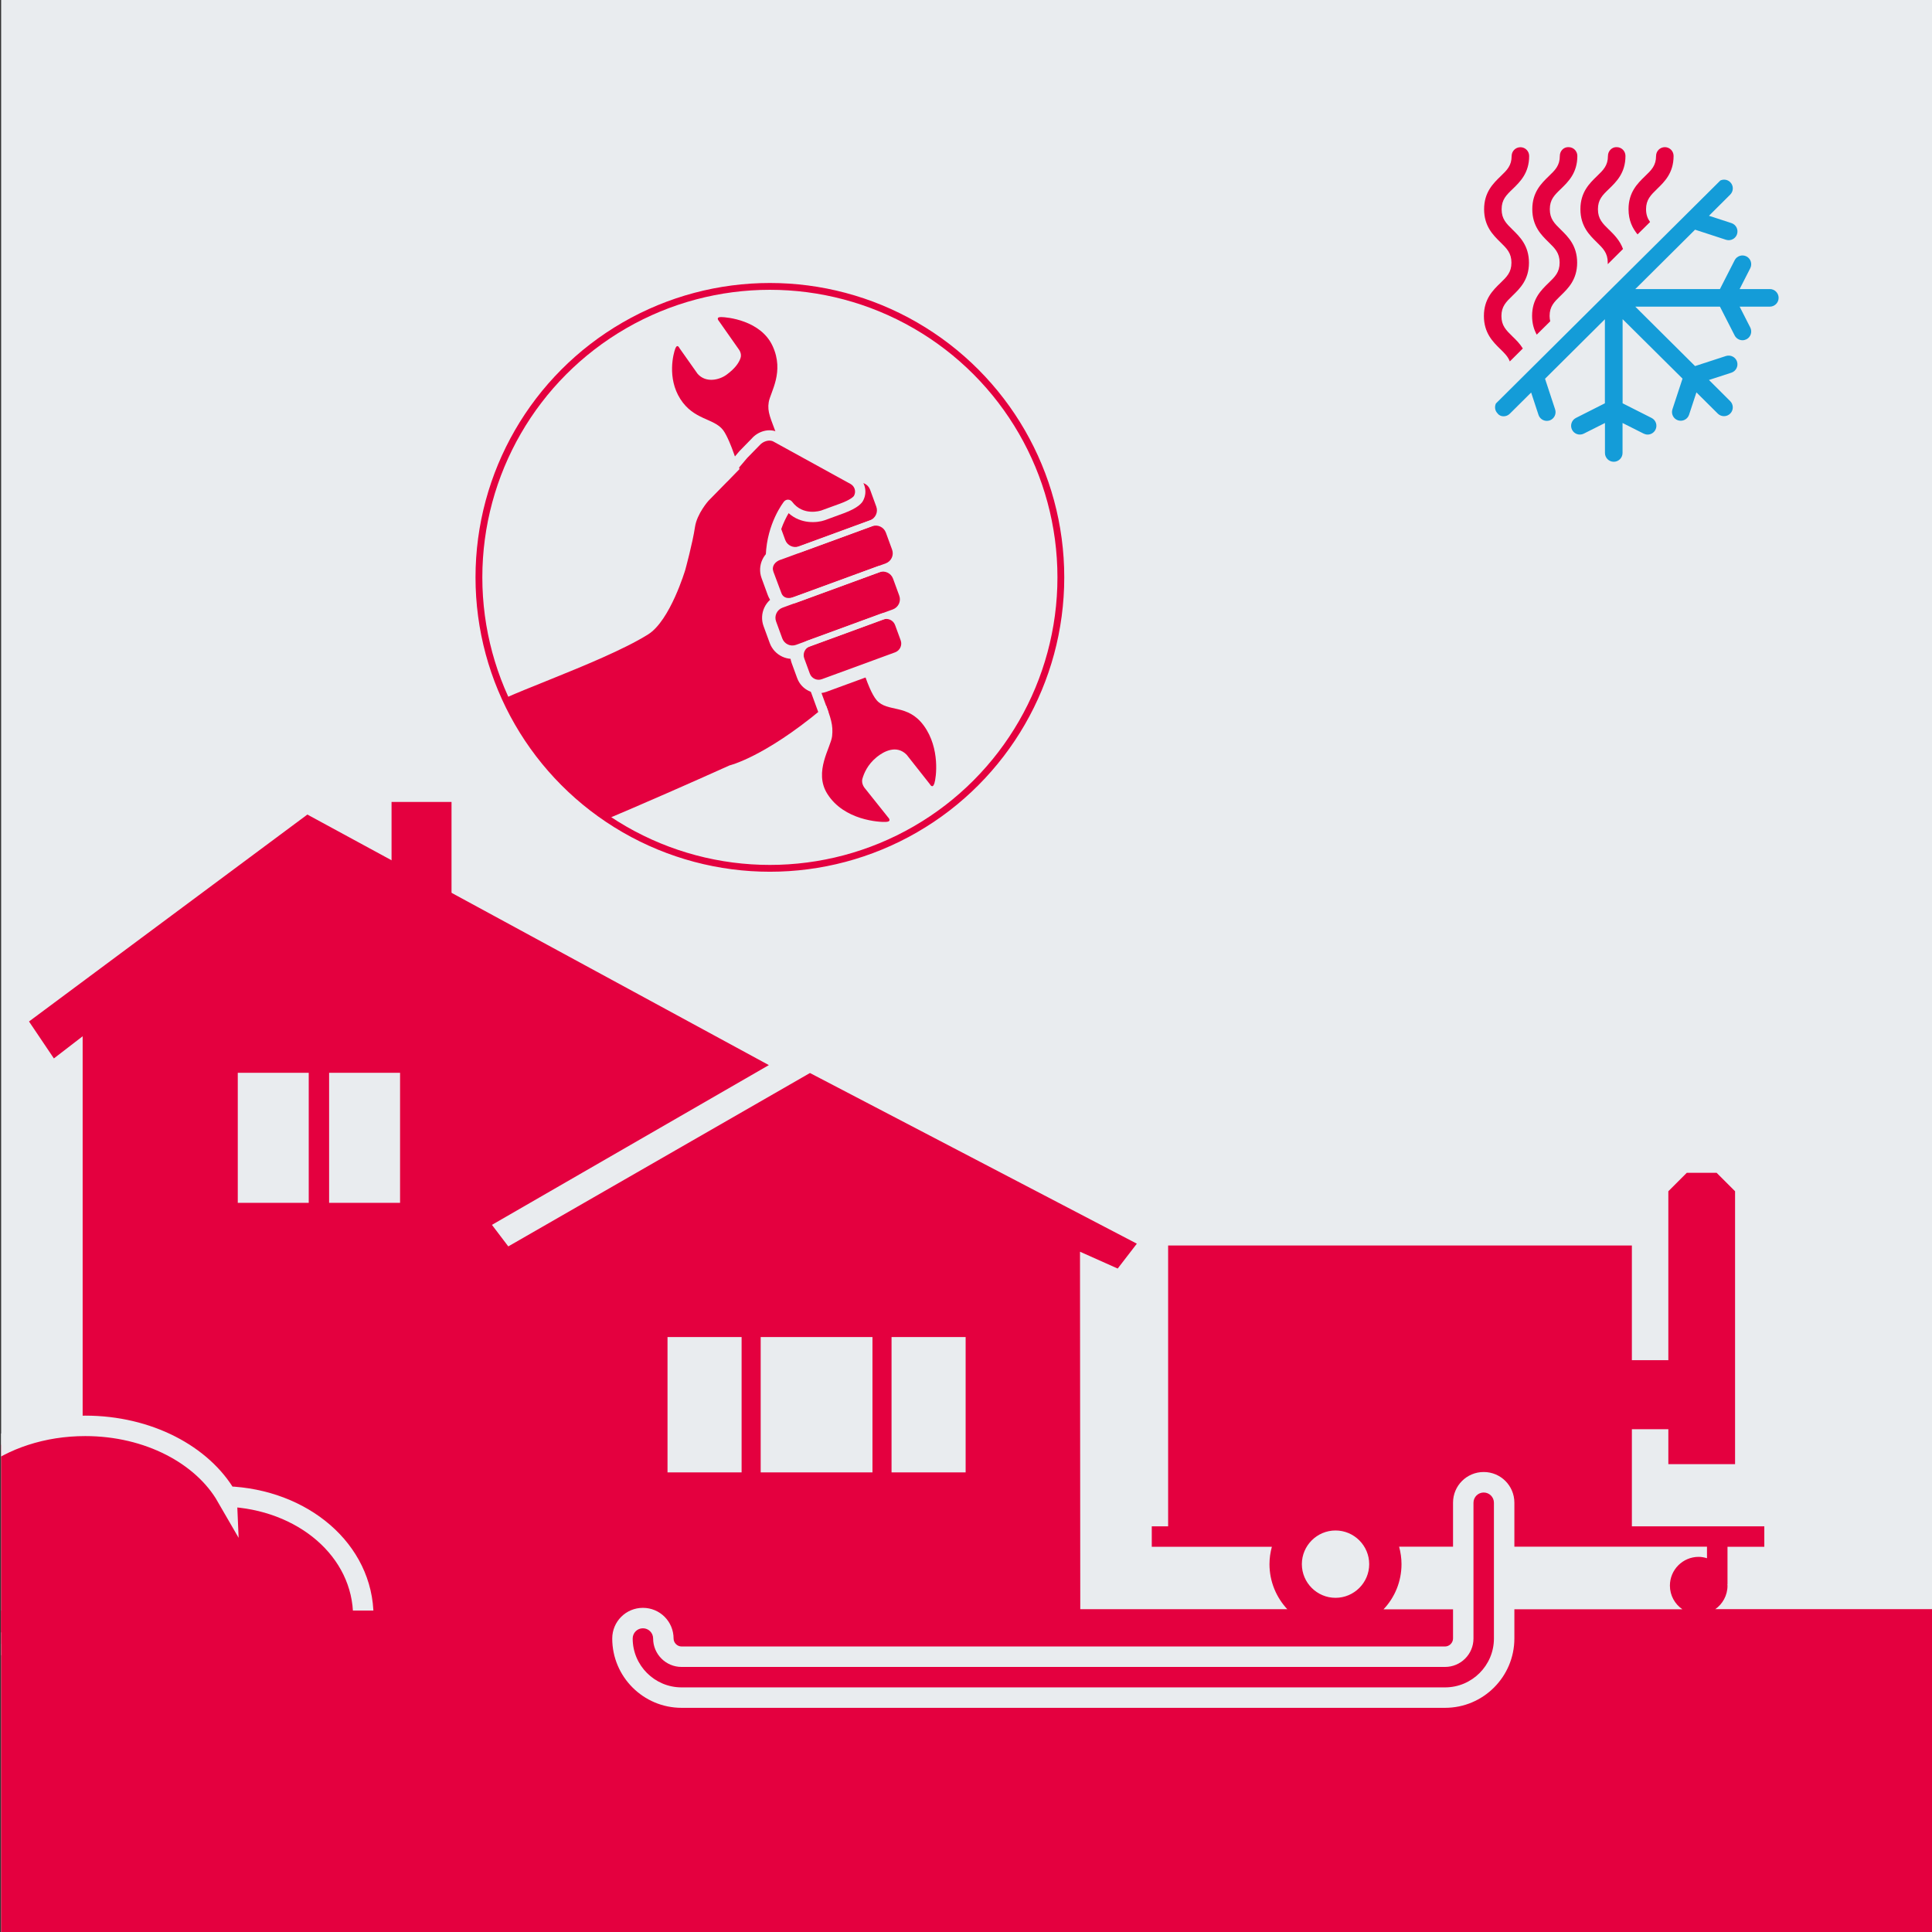
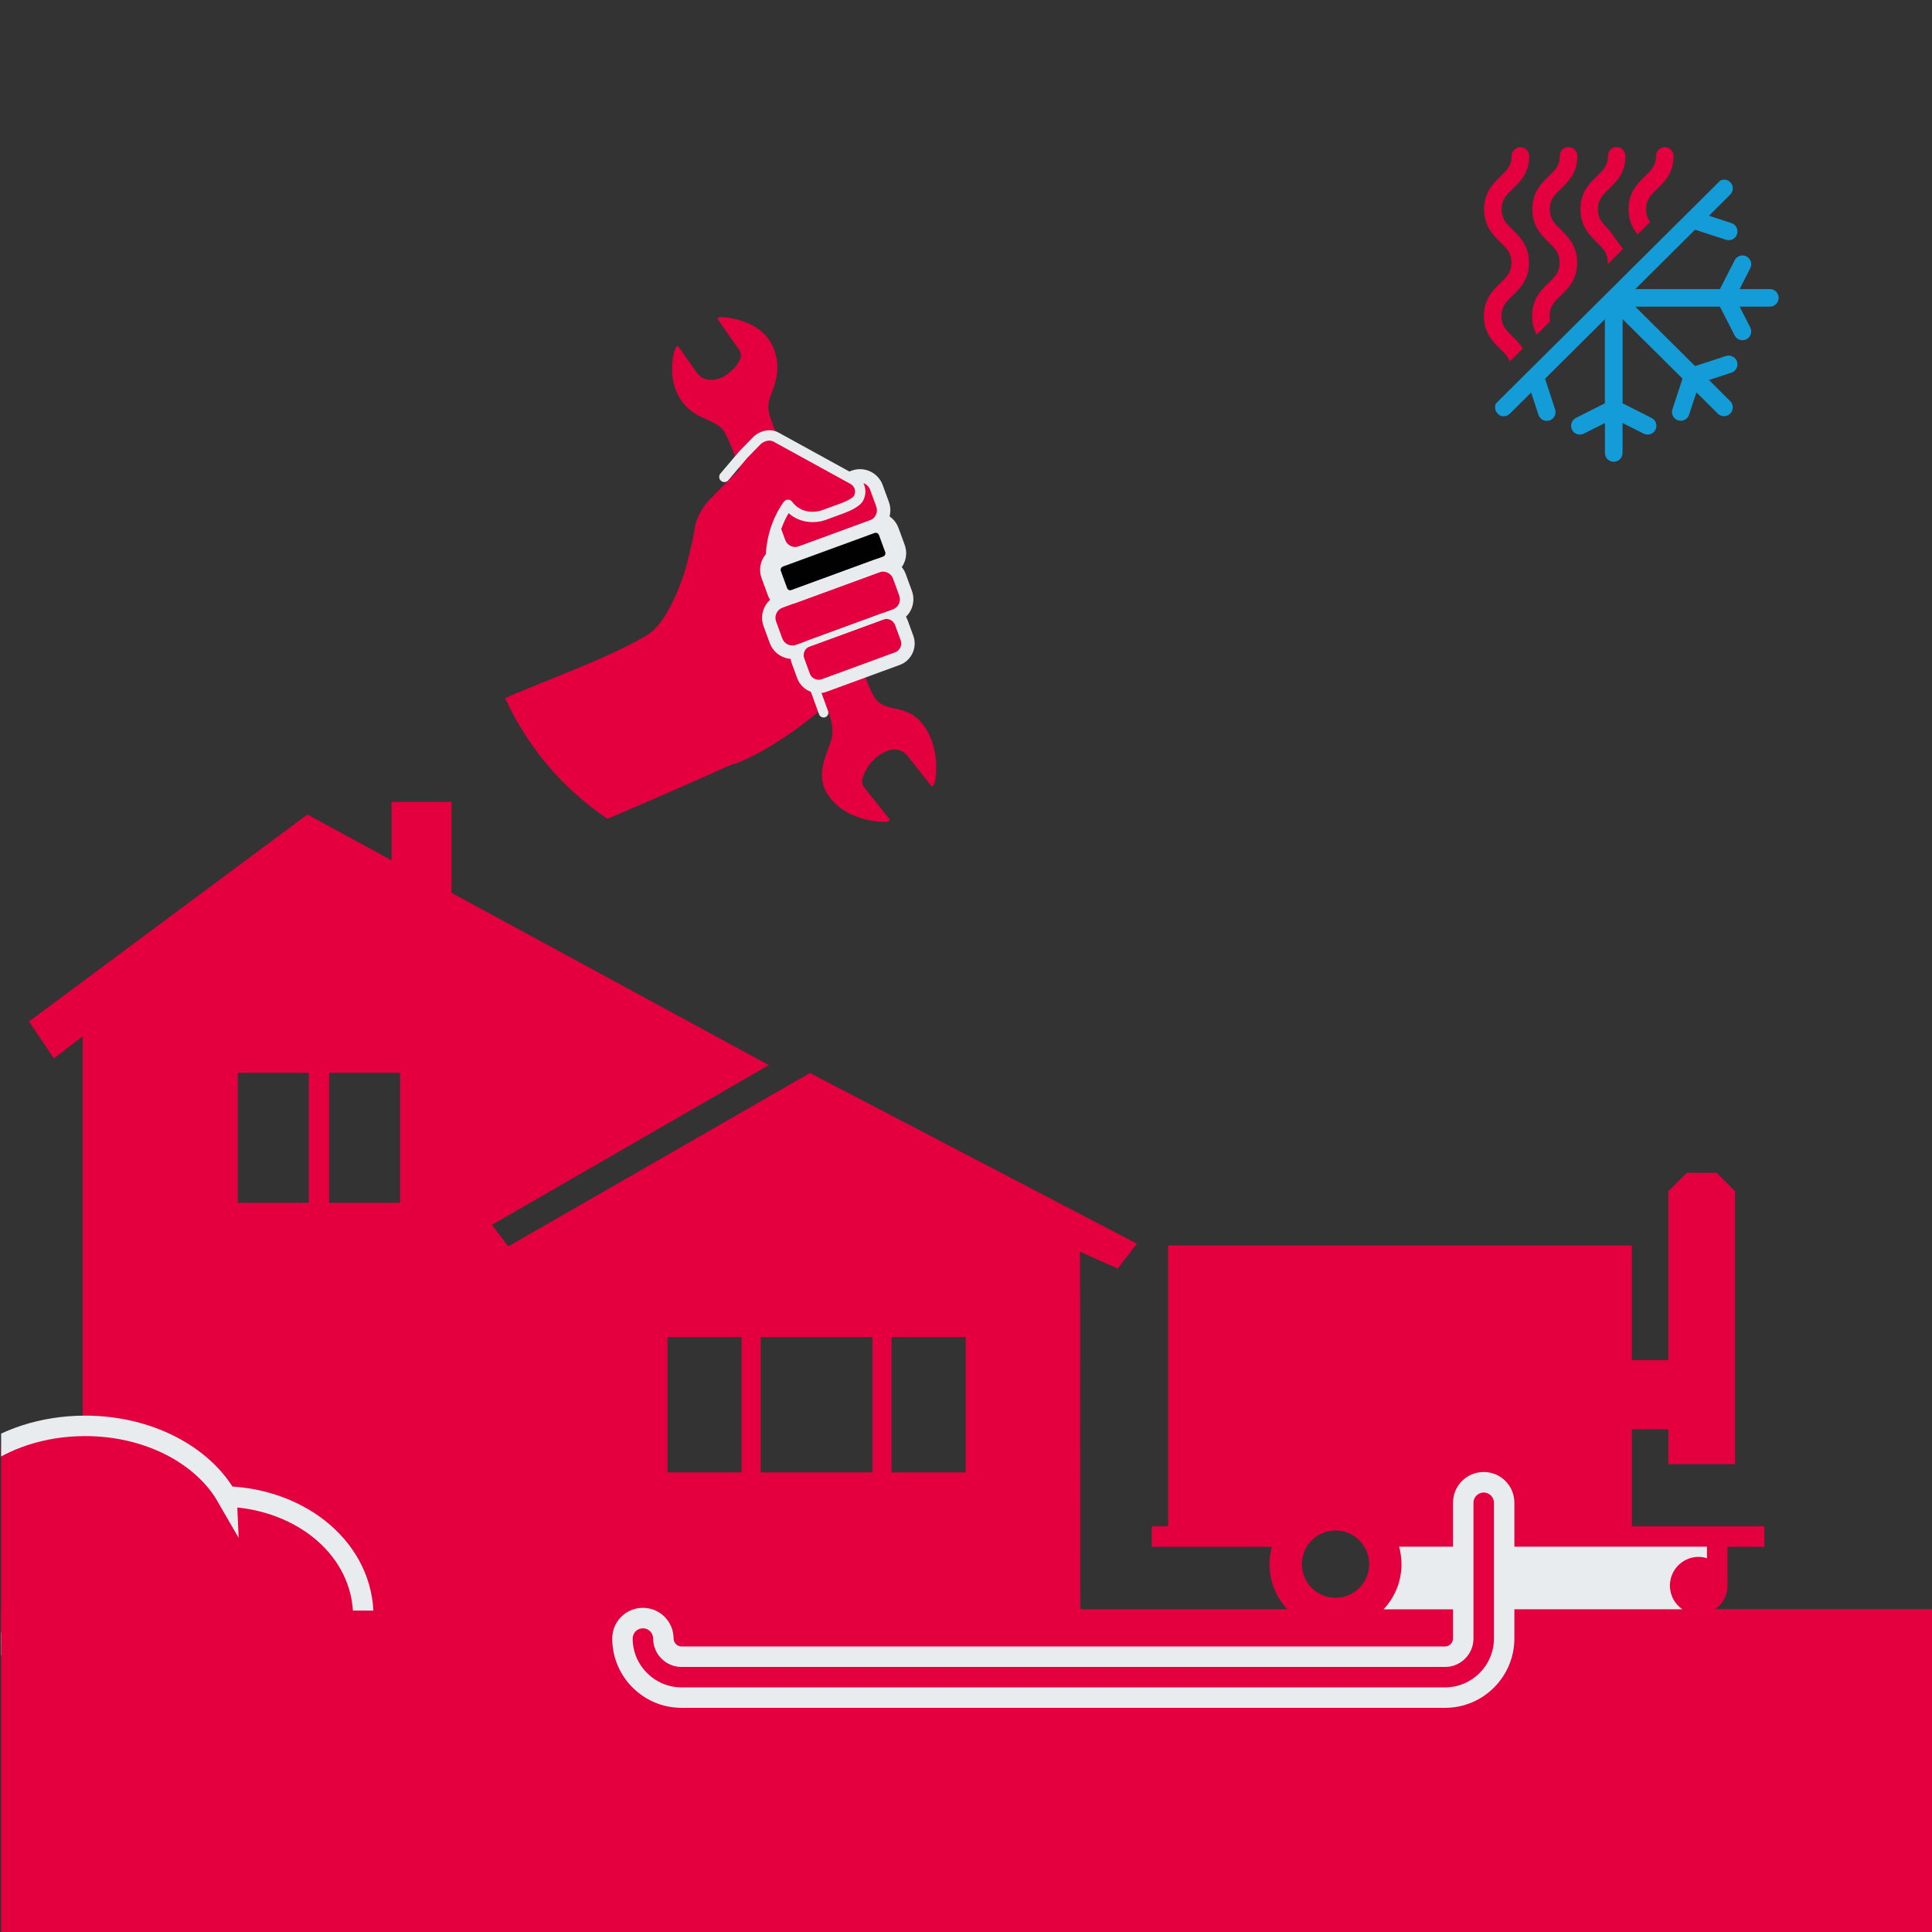
<svg xmlns="http://www.w3.org/2000/svg" version="1.1" width="392" height="392" viewBox="0 0 392 392">
  <rect x="0" y="0" width="392" height="392" fill="#333333" stroke="none" />
  <svg id="Ebene_2" viewBox="0 0 283.85 283.46" width="393" height="392">
    <defs>
      <style>.cls-1{fill:#010101;}.cls-1,.cls-2,.cls-3,.cls-4,.cls-5{stroke-width:0px;}.cls-6{clip-path:url(#clippath);}.cls-2,.cls-7{fill:none;}.cls-3,.cls-8{fill:#e4003f;}.cls-9{clip-path:url(#clippath-1);}.cls-4{fill:#e9ecef;}.cls-8{stroke:#e9ecef;stroke-width:3px;}.cls-8,.cls-7{stroke-miterlimit:10;}.cls-7{stroke:#e4003f;}.cls-5{fill:#149cd8;}</style>
      <clipPath id="clippath">
        <circle class="cls-7" cx="112.79" cy="84.71" r="42.69" />
      </clipPath>
      <clipPath id="clippath-1">
        <rect class="cls-2" width="283.72" height="283.46" />
      </clipPath>
    </defs>
    <g id="Ebene_1-2">
-       <rect class="cls-4" width="283.72" height="283.46" />
      <rect class="cls-3" x=".13" y="236.12" width="283.72" height="47.34" />
      <rect class="cls-3" x="57.28" y="117.66" width="8.8" height="16.15" />
      <path class="cls-2" d="M244.84,232.65c0-2.33,1.89-4.22,4.22-4.22.43,0,.83.08,1.22.2v-1.69h-45.18c.22.81.35,1.66.35,2.55,0,2.57-1.01,4.9-2.64,6.64h43.85c-1.09-.77-1.82-2.04-1.82-3.48Z" />
      <path class="cls-3" d="M219.02,220.48c0-.83-.67-1.5-1.5-1.5s-1.5.67-1.5,1.5v19.92c0,2.3-1.87,4.17-4.17,4.17h-112.02c-2.3,0-4.17-1.87-4.17-4.17,0-.83-.67-1.5-1.5-1.5s-1.5.67-1.5,1.5c0,3.95,3.22,7.17,7.17,7.17h112.02c3.95,0,7.17-3.22,7.17-7.17v-19.92Z" />
      <path class="cls-2" d="M246.67,236.12c-1.1-.76-1.83-2.03-1.83-3.47,0-2.33,1.89-4.22,4.22-4.22.43,0,.83.08,1.22.2v-1.69h-28.27v9.18h24.66Z" />
      <path class="cls-2" d="M205.11,226.94c.22.81.35,1.66.35,2.55,0,2.57-1.01,4.9-2.64,6.64h10.2v-9.18h-7.91Z" />
      <path class="cls-3" d="M251.46,236.12c1.1-.76,1.83-2.03,1.83-3.47,0-.08-.02-.15-.02-.22h.02v-5.49h5.4v-3h-19.43v-14.25h5.35v5.13h9.79v-40.04l-2.71-2.71h-4.37l-2.71,2.71v24.78h-5.35v-16.82h-68.04v41.2h-2.4v3h17.62c-.22.81-.35,1.66-.35,2.55,0,2.57,1.01,4.9,2.64,6.64h-30.4s-.04-51.73-.04-52.48l5.53,2.47,2.81-3.65-47.96-25.04-44.26,25.44-2.4-3.16,40.63-23.44-67.71-36.76-40.84,30.36,3.65,5.42,4.22-3.25v84.08H.13v47.34h283.72v-47.34h-32.39ZM130.64,196.17h10.87v19.86h-10.87v-19.86ZM111.44,196.17h16.4v19.86h-16.4v-19.86ZM97.77,196.17h10.87v19.86h-10.87v-19.86ZM48.12,157.4h10.41v19.08h-10.41v-19.08ZM34.72,157.4h10.41v19.08h-10.41v-19.08ZM195.78,234.43c-2.72,0-4.94-2.22-4.94-4.94s2.22-4.94,4.94-4.94,4.94,2.22,4.94,4.94-2.22,4.94-4.94,4.94Z" />
      <path class="cls-4" d="M222.02,226.93v-6.46c0-2.49-2.01-4.5-4.5-4.5s-4.5,2.01-4.5,4.5v6.46h-7.91c.22.82.35,1.67.35,2.55,0,2.58-1,4.91-2.64,6.64h10.2v4.28c0,.63-.54,1.17-1.17,1.17h-112.02c-.63,0-1.17-.54-1.17-1.17,0-2.49-2.01-4.5-4.5-4.5s-4.5,2.01-4.5,4.5c0,5.61,4.56,10.17,10.17,10.17h112.02c5.61,0,10.17-4.56,10.17-10.18v-4.28h24.65c-1.11-.76-1.83-2.03-1.83-3.47,0-2.33,1.89-4.22,4.22-4.22.43,0,.83.08,1.22.2v-1.69h-28.26ZM219.02,240.4c0,3.95-3.22,7.17-7.17,7.17h-112.02c-3.95,0-7.17-3.22-7.17-7.17,0-.83.67-1.5,1.5-1.5s1.5.67,1.5,1.5c0,2.3,1.87,4.17,4.17,4.17h112.02c2.3,0,4.17-1.87,4.17-4.17v-19.92c0-.83.67-1.5,1.5-1.5s1.5.67,1.5,1.5v19.92Z" />
      <g class="cls-6">
        <path class="cls-3" d="M107.24,65.82l13.56,37.02c.95,2.58,1.29,3.52,1.12,5.16-.17,1.64-2.74,5.22-.71,8.46,2.45,3.92,7.68,4.18,8.62,4.13.93-.05.31-.66.31-.66l-3.39-4.25s-.61-.66-.38-1.44c.23-.78.72-2.02,2.07-3.14,1.08-.89,2.95-1.85,4.41-.37l3.41,4.32s.38.74.66-.1c.28-.84.86-5.15-1.52-8.45-2.38-3.3-5.34-1.93-6.94-3.76-.75-.86-1.46-2.87-1.46-2.87l-13.22-36.1c-.86-2.36-1.4-3.31-1.16-4.77.24-1.46,2.33-4.42.57-8.23-1.74-3.79-6.72-4.25-7.57-4.25-.84,0-.31.58-.31.58l2.9,4.13s.51.62.27,1.31c-.24.69-.78,1.51-2.05,2.44-1.02.75-3.01,1.27-4.25-.14l-2.66-3.77s-.3-.68-.6.05c-.29.74-1.24,4.33.73,7.42,1.97,3.09,4.9,2.81,6.25,4.53.63.81,1.34,2.75,1.34,2.75Z" />
        <path class="cls-3" d="M71.55,103.91l6.24,20.23c.41,1.11,29.08-11.84,29.08-11.84,0,0,5.01-1.18,13.45-8.19,0,0,3.94-2.8,5.25-5.86l5.74-2.1c.95-.35,1.43-1.4,1.09-2.34l-.82-2.24c-.32-.88-1.26-1.37-2.15-1.15l1.56-.57c1.05-.39,1.59-1.55,1.21-2.6l-.91-2.49c-.39-1.05-1.55-1.59-2.6-1.21l1.25-.46c1.05-.39,1.59-1.55,1.21-2.6l-.91-2.49c-.39-1.05-1.55-1.59-2.6-1.21,1.05-.39,1.59-1.55,1.21-2.6l-.91-2.49c-.39-1.05-1.55-1.59-2.6-1.21l-.08.03c-.07-.06-.15-.11-.23-.15l-10.34-5.69c-.98-.54-2.29-.12-2.98.71l-7.93,8.08s-1.69,1.89-1.98,3.85c-.35,2.37-1.42,6.27-1.42,6.27,0,0-2.21,7.46-5.46,9.49-7.02,4.39-23.76,9.73-23.36,10.84ZM115.47,74.08h-.04s.03-.01.03-.01c0,0,0,0,0,.01Z" />
        <rect class="cls-1" x="113.7" y="72.17" width="15.14" height="6.71" rx="2.03" ry="2.03" transform="translate(-18.58 46.32) rotate(-20.12)" />
        <path class="cls-4" d="M113.19,79.9l-.91-2.49c-.67-1.83.27-3.87,2.11-4.55l10.4-3.81c1.83-.67,3.87.27,4.55,2.11l.91,2.49c.67,1.83-.27,3.87-2.11,4.55l-10.4,3.81c-1.83.67-3.87-.27-4.55-2.11ZM115.43,75.7c-.27.1-.41.4-.31.66l.91,2.49c.1.27.4.4.66.31l10.4-3.81c.27-.1.41-.39.31-.66l-.91-2.49c-.1-.27-.4-.41-.66-.31l-10.4,3.81Z" />
        <path class="cls-1" d="M114.91,79.03h14.31c1.12,0,2.03.91,2.03,2.03v2.65c0,1.12-.91,2.03-2.03,2.03h-14.31c-1.12,0-2.03-.91-2.03-2.03v-2.65c0-1.12.91-2.03,2.03-2.03Z" transform="translate(-20.89 47.02) rotate(-20.12)" />
        <path class="cls-4" d="M112.48,87.31l-.91-2.49c-.67-1.83.27-3.87,2.11-4.55l13.43-4.92c1.83-.67,3.87.27,4.55,2.11l.91,2.49c.67,1.83-.27,3.87-2.11,4.55l-13.43,4.92c-1.83.67-3.87-.27-4.55-2.11ZM114.71,83.12c-.27.1-.41.4-.31.66l.91,2.49c.1.27.39.4.66.31l13.43-4.92c.27-.1.41-.39.31-.66l-.91-2.49c-.1-.27-.4-.41-.66-.31l-13.43,4.92Z" />
        <path class="cls-1" d="M115.18,85.93h15.12c1.12,0,2.03.91,2.03,2.03v2.65c0,1.12-.91,2.03-2.03,2.03h-15.12c-1.12,0-2.03-.91-2.03-2.03v-2.65c0-1.12.91-2.03,2.03-2.03Z" transform="translate(-23.22 47.67) rotate(-20.12)" />
        <path class="cls-4" d="M112.77,94.35l-.91-2.49c-.67-1.83.27-3.87,2.11-4.55l14.2-5.2c1.83-.67,3.87.27,4.55,2.11l.91,2.49c.67,1.83-.27,3.87-2.11,4.55l-14.2,5.2c-1.83.67-3.87-.27-4.55-2.11ZM115.01,90.16c-.27.1-.4.39-.31.66l.91,2.49c.1.27.39.41.66.31l14.2-5.2c.27-.1.41-.39.31-.66l-.91-2.49c-.1-.27-.4-.41-.66-.31l-14.2,5.2Z" />
-         <rect class="cls-1" x="117.35" y="92.25" width="15.1" height="6.04" rx="1.83" ry="1.83" transform="translate(-25.15 48.78) rotate(-20.12)" />
        <path class="cls-4" d="M116.8,99.51l-.82-2.24c-.63-1.73.26-3.65,1.99-4.29l10.75-3.94c1.73-.63,3.65.26,4.29,1.99l.82,2.24c.63,1.73-.26,3.65-1.99,4.29l-10.75,3.94c-1.73.63-3.65-.26-4.29-1.99ZM119.01,95.83c-.16.06-.25.24-.19.4l.82,2.24c.06.16.24.25.4.19l10.75-3.94c.16-.06.25-.24.19-.4l-.82-2.24c-.06-.16-.24-.25-.4-.19l-10.75,3.94Z" />
        <rect class="cls-3" x="113.7" y="72.17" width="15.14" height="6.71" rx="2.03" ry="2.03" transform="translate(-18.58 46.32) rotate(-20.12)" />
-         <path class="cls-3" d="M114.91,79.03h14.31c1.12,0,2.03.91,2.03,2.03v2.65c0,1.12-.91,2.03-2.03,2.03h-14.31c-1.12,0-2.03-.91-2.03-2.03v-2.65c0-1.12.91-2.03,2.03-2.03Z" transform="translate(-20.89 47.02) rotate(-20.12)" />
        <path class="cls-3" d="M115.18,85.93h15.12c1.12,0,2.03.91,2.03,2.03v2.65c0,1.12-.91,2.03-2.03,2.03h-15.12c-1.12,0-2.03-.91-2.03-2.03v-2.65c0-1.12.91-2.03,2.03-2.03Z" transform="translate(-23.22 47.67) rotate(-20.12)" />
        <rect class="cls-3" x="117.35" y="92.25" width="15.1" height="6.04" rx="1.83" ry="1.83" transform="translate(-25.15 48.78) rotate(-20.12)" />
        <path class="cls-4" d="M114.19,79.53l-.91-2.49c-.47-1.29.19-2.72,1.48-3.19l10.4-3.81c1.29-.47,2.72.19,3.19,1.48l.91,2.49c.47,1.29-.19,2.72-1.48,3.19l-10.4,3.81c-1.29.47-2.72-.19-3.19-1.48ZM115.07,74.71c-.82.3-1.24,1.21-.94,2.02l.91,2.49c.3.82,1.21,1.24,2.02.94l10.4-3.81c.82-.3,1.24-1.21.94-2.02l-.91-2.49c-.3-.82-1.21-1.24-2.02-.94l-10.4,3.81Z" />
        <path class="cls-4" d="M113.47,86.95l-.91-2.49c-.47-1.29.19-2.72,1.48-3.19l13.43-4.92c1.29-.47,2.72.19,3.19,1.48l.91,2.49c.47,1.29-.19,2.72-1.48,3.19l-13.43,4.92c-1.29.47-2.72-.19-3.19-1.48ZM114.35,82.12c-.82.3-1.34.95-1.04,1.77l1.16,3.1c.3.82,1.07.89,1.88.59l13.43-4.92c.82-.3,1.24-1.21.94-2.02l-.91-2.49c-.3-.82-1.21-1.24-2.02-.94l-13.43,4.92Z" />
        <path class="cls-4" d="M113.77,93.99l-.91-2.49c-.47-1.29.19-2.72,1.48-3.19l14.2-5.2c1.29-.47,2.72.19,3.19,1.48l.91,2.49c.47,1.29-.19,2.72-1.48,3.19l-14.2,5.2c-1.29.47-2.72-.19-3.19-1.48ZM114.64,89.16c-.82.3-1.24,1.21-.94,2.02l.91,2.49c.3.82,1.21,1.24,2.02.94l14.2-5.2c.82-.3,1.24-1.21.94-2.02l-.91-2.49c-.3-.82-1.21-1.24-2.02-.94l-14.2,5.2Z" />
        <path class="cls-4" d="M117.8,99.15l-.82-2.24c-.43-1.18.18-2.49,1.36-2.93l10.75-3.94c1.18-.43,2.49.18,2.93,1.36l.82,2.24c.43,1.18-.18,2.49-1.36,2.93l-10.75,3.94c-1.18.43-2.49-.18-2.93-1.36ZM118.65,94.83c-.71.26-1.08,1.05-.82,1.76l.82,2.24c.26.71,1.05,1.08,1.76.82l10.75-3.94c.71-.26,1.08-1.05.82-1.76l-.82-2.24c-.26-.71-1.05-1.08-1.76-.82l-10.75,3.94Z" />
        <path class="cls-3" d="M111.69,65.37c.69-.83,2-1.25,2.98-.71l10.34,5.69c.98.54,1.34,1.77.8,2.76,0,0-.24.69-2.42,1.49l-2.8,1.02s-3.16,1.1-5.13-1.55c0,0-2.32,2.92-2.51,7.42l-8.77-8.26,7.5-7.85Z" />
        <path class="cls-4" d="M112.92,82.24c-.42-.02-.74-.37-.73-.79.19-4.7,2.57-7.73,2.67-7.86.15-.18.37-.29.6-.28.23,0,.45.12.59.3,1.61,2.16,4.17,1.32,4.27,1.29l2.8-1.02c1.55-.57,1.94-1.04,1.99-1.1,0-.01.01-.03.02-.04.34-.62.11-1.39-.5-1.73l-11.31-6.22c-.65-.36-1.58-.01-2.04.54-.01.02-.03.03-.04.04l-1.77,1.81-2.78,3.28c-.27.32-.75.36-1.07.09-.32-.27-.36-.75-.09-1.07l2.8-3.3s.02-.03.04-.04l1.77-1.81c.87-1.01,2.55-1.61,3.91-.87l11.31,6.22c1.33.73,1.83,2.41,1.12,3.75-.16.35-.75,1.1-2.84,1.87l-2.81,1.03c-1.12.39-3.49.59-5.29-1.04-.65,1.1-1.73,3.32-1.84,6.22-.01.32-.22.58-.5.68-.09.03-.19.05-.29.05ZM125.09,72.86h0s0,0,0,0ZM125.09,72.85s0,0,0,0c0,0,0,0,0,0ZM125.09,72.85s0,0,0,0c0,0,0,0,0,0Z" />
        <path class="cls-4" d="M120.91,105.23c.36-.13.55-.54.42-.9l-1.33-3.64c-.13-.36-.54-.55-.9-.42s-.55.54-.42.9l1.33,3.64c.13.36.54.55.9.42Z" />
      </g>
-       <circle class="cls-7" cx="112.79" cy="84.71" r="42.69" />
      <path class="cls-5" d="M220.43,61.08c.33,0,.66-.12.91-.37l3.14-3.12,1.08,3.28c.18.54.68.88,1.22.88.13,0,.27-.02.4-.06.67-.22,1.04-.95.82-1.62l-1.48-4.5,8.78-8.73v12.33l-4.25,2.15c-.63.32-.89,1.09-.57,1.73s1.09.89,1.73.57l3.1-1.56v4.4c0,.71.58,1.29,1.29,1.29s1.29-.58,1.29-1.29v-4.4l3.1,1.56c.19.09.38.14.58.14.47,0,.92-.26,1.15-.71.32-.63.07-1.41-.57-1.73l-4.25-2.15v-12.34l.39.38h0l8.4,8.34-1.48,4.5c-.22.67.14,1.4.82,1.62.13.04.27.06.4.06.54,0,1.04-.34,1.22-.88l1.08-3.28,3.14,3.12c.25.25.58.37.91.37s.66-.13.91-.38c.5-.5.5-1.32,0-1.82l-3.12-3.11,3.29-1.07c.67-.22,1.04-.94.83-1.62-.22-.67-.94-1.04-1.62-.83l-4.54,1.48-7.98-7.93h0l-.79-.79h12.42l2.16,4.23c.23.44.68.7,1.15.7.2,0,.4-.05.58-.14.63-.32.88-1.1.56-1.73l-1.56-3.06h4.43c.71,0,1.29-.58,1.29-1.29s-.58-1.29-1.29-1.29h-4.43l1.56-3.06c.32-.63.07-1.41-.56-1.73s-1.41-.07-1.73.56l-2.16,4.23h-12.42l.37-.36h0l8.4-8.35,4.54,1.48c.13.04.27.06.4.06.54,0,1.05-.35,1.22-.89.22-.68-.15-1.4-.83-1.62l-3.29-1.07,3.12-3.11c.5-.5.51-1.31,0-1.82-.39-.39-.97-.47-1.45-.25l-32.93,32.72c-.22.48-.15,1.06.24,1.45.22.3.55.43.88.43Z" />
      <path class="cls-3" d="M242.97,27.71c1.07-1.04,2.41-2.33,2.41-4.83,0-.71-.57-1.29-1.28-1.29h0c-.71,0-1.28.57-1.29,1.28,0,1.42-.68,2.08-1.63,2.99-1.07,1.04-2.41,2.33-2.41,4.83,0,1.69.6,2.82,1.32,3.7l1.84-1.82c-.36-.5-.59-1.07-.59-1.87,0-1.41.69-2.07,1.63-2.99Z" />
-       <path class="cls-3" d="M235.9,33.7c-.94-.92-1.62-1.58-1.62-3s.68-2.08,1.63-2.99c1.07-1.04,2.41-2.33,2.41-4.83,0-.71-.57-1.29-1.28-1.29-.7-.04-1.29.57-1.29,1.28,0,1.42-.68,2.08-1.63,2.99-1.07,1.04-2.41,2.33-2.41,4.83s1.33,3.8,2.39,4.84c.94.92,1.62,1.58,1.62,3,0,.08,0,.15,0,.23l2.24-2.23c-.46-1.26-1.32-2.11-2.05-2.83Z" />
+       <path class="cls-3" d="M235.9,33.7c-.94-.92-1.62-1.58-1.62-3s.68-2.08,1.63-2.99c1.07-1.04,2.41-2.33,2.41-4.83,0-.71-.57-1.29-1.28-1.29-.7-.04-1.29.57-1.29,1.28,0,1.42-.68,2.08-1.63,2.99-1.07,1.04-2.41,2.33-2.41,4.83s1.33,3.8,2.39,4.84c.94.92,1.62,1.58,1.62,3,0,.08,0,.15,0,.23l2.24-2.23Z" />
      <path class="cls-3" d="M228.82,43.37c1.07-1.04,2.41-2.33,2.41-4.83s-1.33-3.8-2.39-4.84c-.94-.92-1.62-1.58-1.62-3s.68-2.08,1.63-2.99c1.07-1.04,2.41-2.33,2.41-4.83,0-.71-.57-1.29-1.28-1.29-.73-.04-1.29.57-1.29,1.28,0,1.42-.68,2.08-1.63,2.99-1.07,1.04-2.41,2.33-2.41,4.83s1.33,3.8,2.39,4.84c.94.92,1.62,1.58,1.62,3s-.68,2.07-1.63,2.99c-1.07,1.04-2.41,2.33-2.41,4.83,0,1.14.28,2.02.68,2.75l1.98-1.96c-.05-.24-.09-.49-.09-.78,0-1.41.68-2.07,1.63-2.99Z" />
      <path class="cls-3" d="M221.74,49.36c-.94-.92-1.62-1.58-1.62-2.99s.68-2.07,1.63-2.99c1.07-1.04,2.41-2.33,2.41-4.83s-1.33-3.8-2.39-4.84c-.94-.92-1.62-1.58-1.62-3s.68-2.08,1.63-2.99c1.07-1.04,2.41-2.33,2.41-4.83,0-.71-.57-1.29-1.28-1.29h0c-.71,0-1.28.57-1.29,1.28,0,1.42-.68,2.08-1.63,2.99-1.07,1.04-2.41,2.33-2.41,4.83s1.33,3.8,2.39,4.84c.94.92,1.62,1.58,1.62,3s-.68,2.07-1.63,2.99c-1.07,1.04-2.41,2.33-2.41,4.83s1.33,3.8,2.39,4.84c.64.62,1.15,1.13,1.41,1.83l1.91-1.9c-.44-.72-1.01-1.28-1.52-1.77Z" />
      <g class="cls-9">
        <path class="cls-8" d="M33.08,219.57c-3.52-6.1-11.48-10.37-20.74-10.37-12.53,0-22.68,7.79-22.68,17.39S-.18,243.98,12.34,243.98c.14,0,.28-.01.42-.02,3.15,6.41,10.64,10.92,19.39,10.92,11.59,0,20.99-7.91,20.99-17.68s-8.9-17.23-20.06-17.64Z" />
        <rect class="cls-3" x="-34.45" y="236.3" width="93.69" height="60.09" />
      </g>
    </g>
  </svg>
</svg>